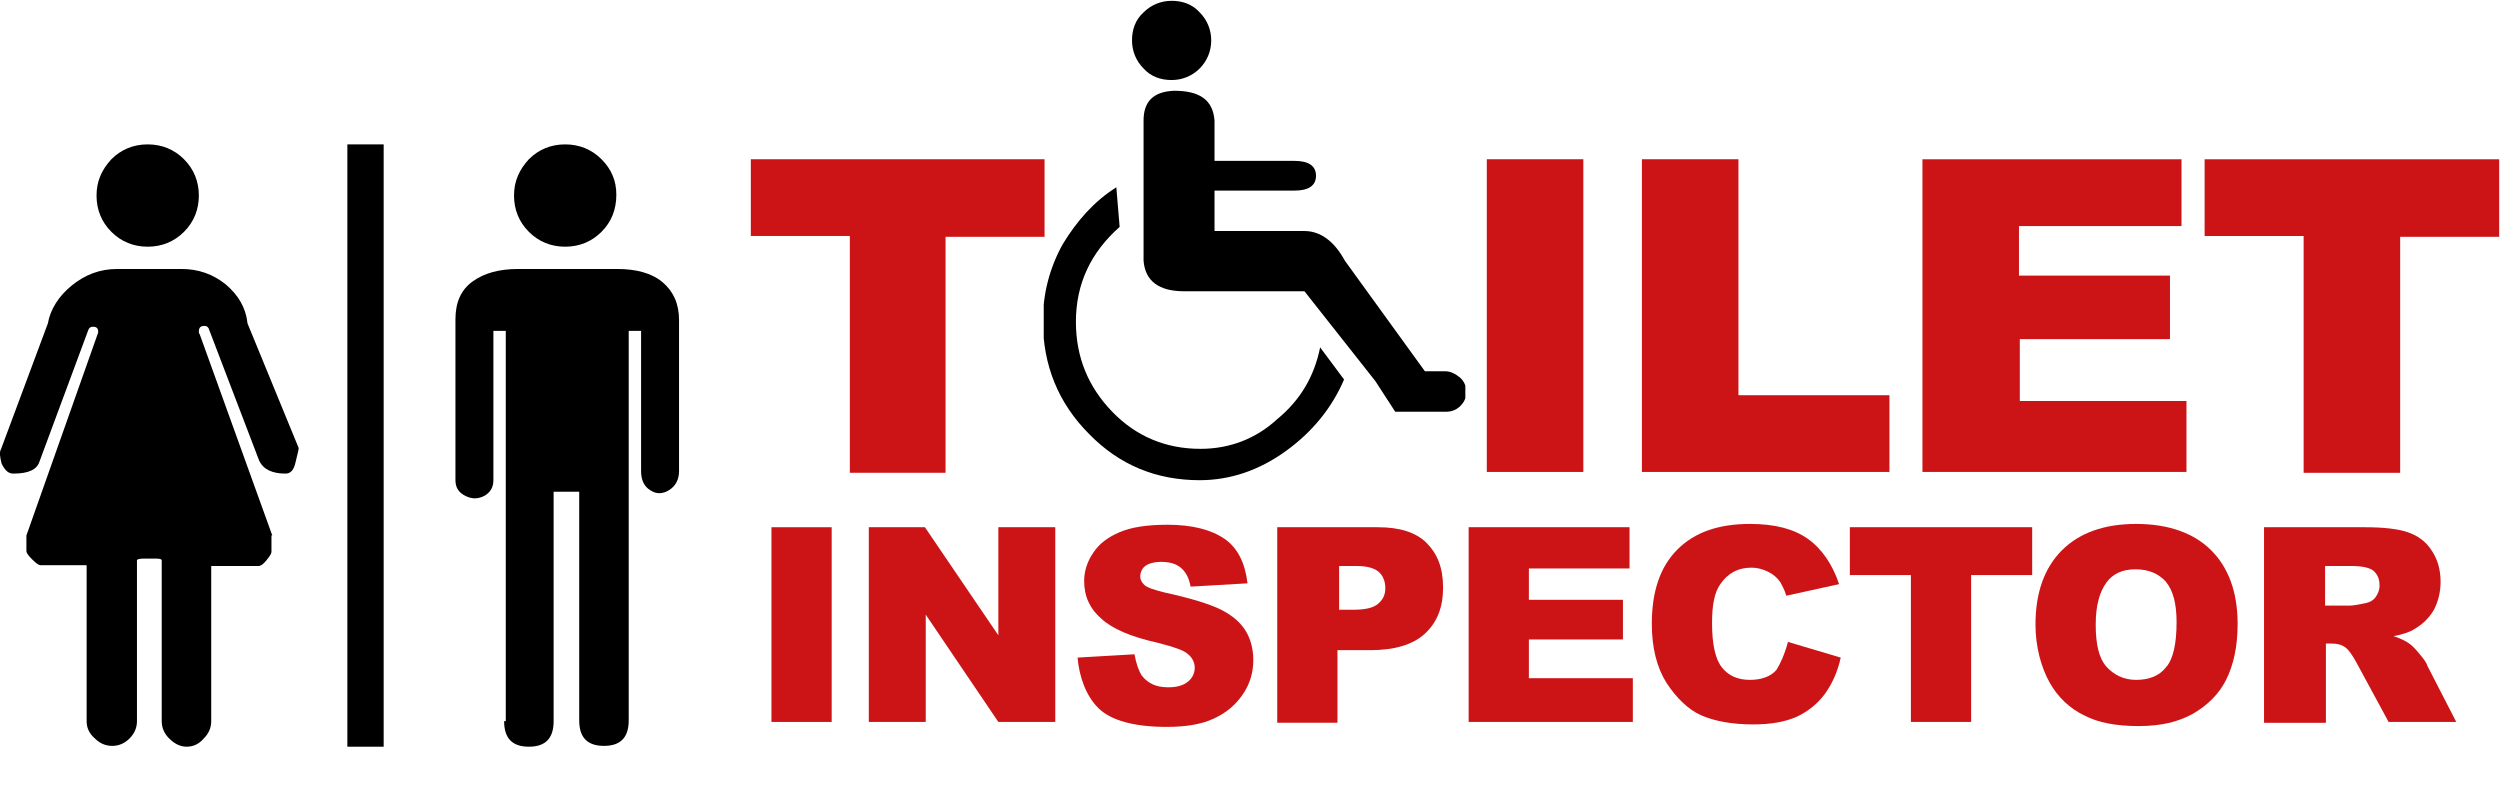
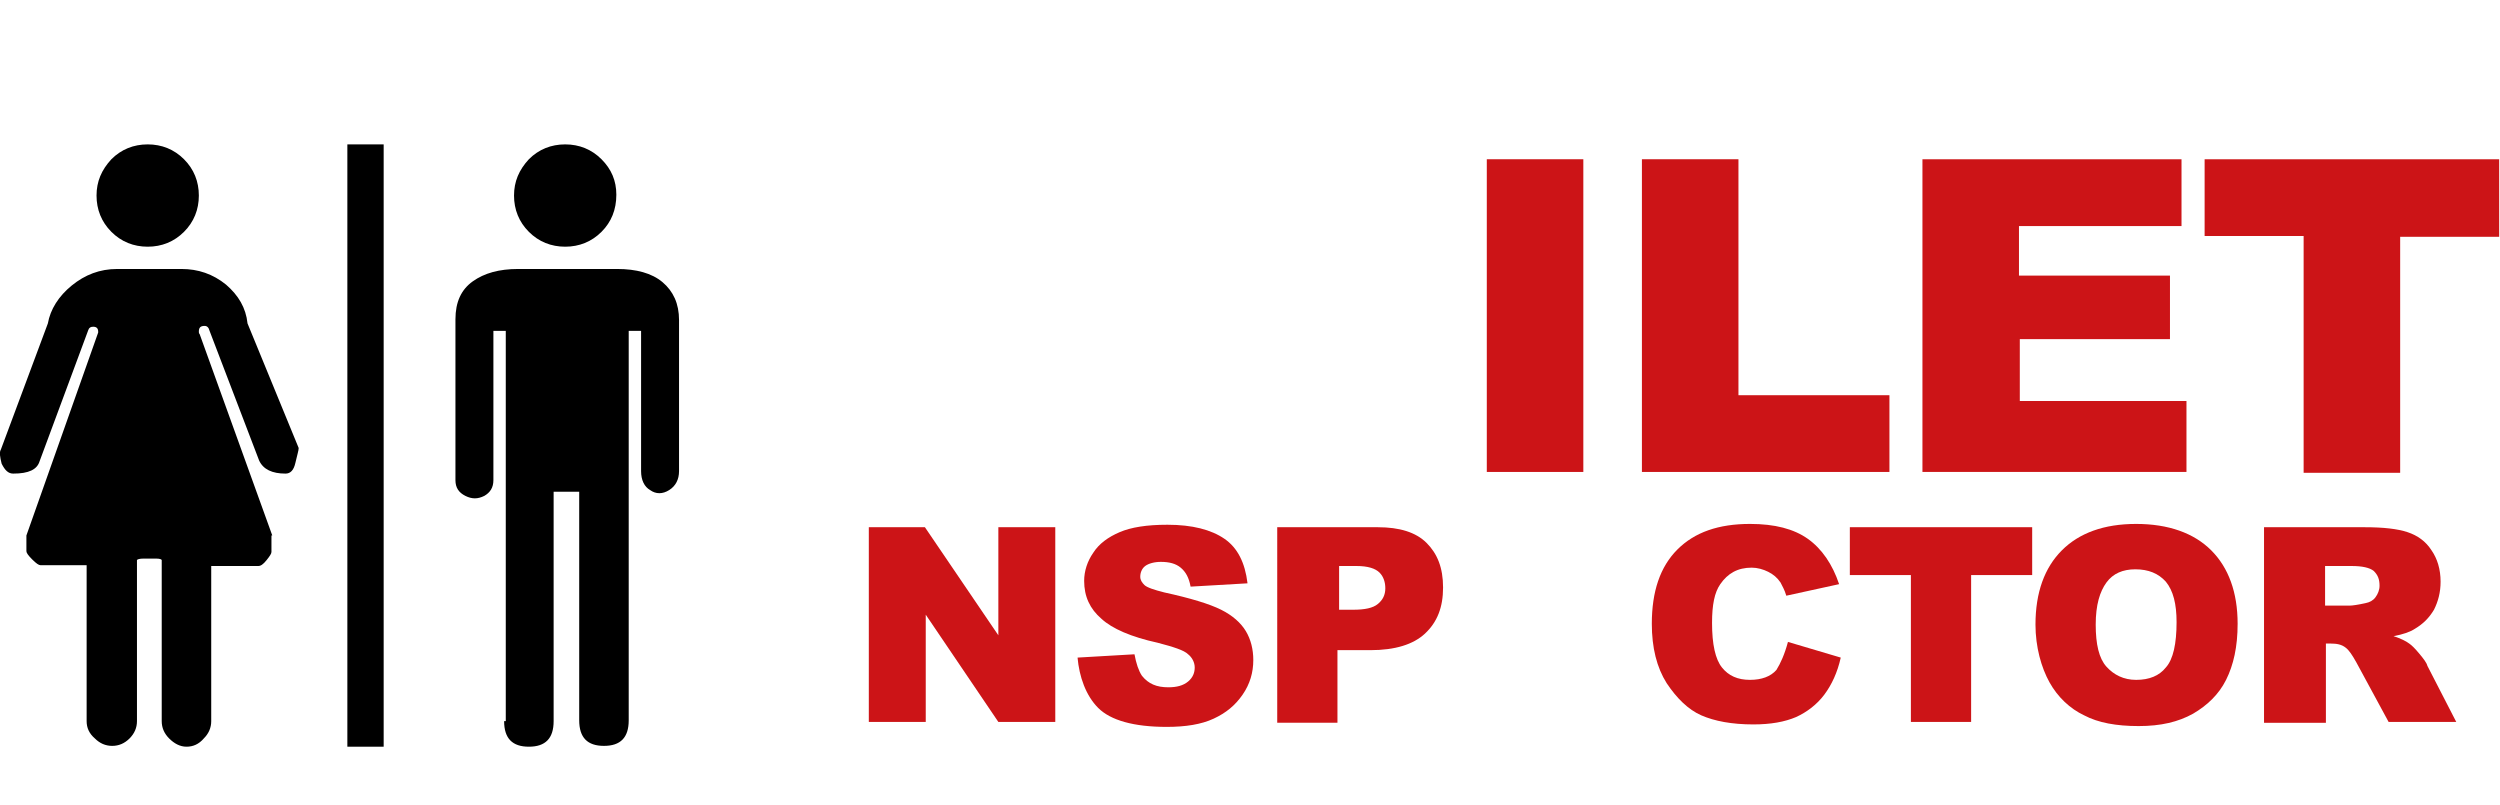
<svg xmlns="http://www.w3.org/2000/svg" xmlns:xlink="http://www.w3.org/1999/xlink" version="1.1" id="Layer_1" x="0px" y="0px" viewBox="0 0 303 97.6" style="enable-background:new 0 0 303 97.6;" xml:space="preserve">
  <g id="XMLID_48_">
    <g id="XMLID_11_">
      <path id="XMLID_20_" d="M61.1,87.4c0,2.1,1,3.1,3,3.1c2,0,3-1,3-3.1V59.6h3.1v27.7c0,2.1,1,3.1,3,3.1c2,0,3-1,3-3.1V40.1h1.5v17    c0,1.1,0.4,1.9,1.1,2.3c0.7,0.5,1.5,0.5,2.3,0c0.8-0.5,1.2-1.3,1.2-2.3V38.8c0-2-0.7-3.5-2-4.6c-1.3-1.1-3.2-1.6-5.5-1.6h-12    c-2.3,0-4.1,0.5-5.5,1.5c-1.4,1-2.1,2.5-2.1,4.6v19.5c0,0.9,0.4,1.5,1.2,1.9c0.8,0.4,1.5,0.4,2.3,0c0.7-0.4,1.1-1,1.1-1.9V40.1    h1.5V87.4z M61.1,87.4" />
      <path id="XMLID_16_" d="M62.3,23.7c0,1.7,0.6,3.2,1.8,4.4c1.2,1.2,2.7,1.8,4.4,1.8c1.7,0,3.2-0.6,4.4-1.8c1.2-1.2,1.8-2.7,1.8-4.5    c0-1.7-0.6-3.1-1.8-4.3c-1.2-1.2-2.7-1.8-4.4-1.8c-1.7,0-3.2,0.6-4.4,1.8C62.9,20.6,62.3,22,62.3,23.7L62.3,23.7z M62.3,23.7" />
    </g>
    <g id="XMLID_12_">
      <path id="XMLID_18_" d="M33,64.9l-8.8-24.4c-0.1-0.1-0.1-0.2-0.1-0.3c0-0.5,0.2-0.7,0.7-0.7c0.3,0,0.5,0.2,0.6,0.6l6,15.7    c0.5,1.1,1.6,1.6,3.2,1.6c0.6,0,1-0.4,1.2-1.3c0.2-0.9,0.4-1.5,0.4-1.8l-6.2-15.1c-0.2-1.9-1.1-3.4-2.6-4.7    c-1.6-1.3-3.4-1.9-5.4-1.9h-7.8c-2.1,0-3.9,0.7-5.5,2c-1.6,1.3-2.6,2.9-2.9,4.6L0.1,54.5c-0.2,0.3-0.1,0.9,0.1,1.7    C0.6,57,1,57.4,1.6,57.4c1.9,0,2.9-0.5,3.2-1.5l5.9-15.9c0.1-0.3,0.3-0.4,0.6-0.4c0.4,0,0.6,0.2,0.6,0.6v0.1L3.2,64.9v1.9    c0,0.2,0.2,0.5,0.7,1c0.5,0.5,0.8,0.7,1,0.7h5.6v18.9c0,0.8,0.3,1.5,1,2.1c0.6,0.6,1.3,0.9,2.1,0.9c0.8,0,1.5-0.3,2.1-0.9    c0.6-0.6,0.9-1.3,0.9-2.1V67.9c0-0.1,0.3-0.2,0.8-0.2c0.5,0,1.1,0,1.5,0c0.5,0,0.7,0.1,0.7,0.2v19.5c0,0.8,0.3,1.5,0.9,2.1    c0.6,0.6,1.3,1,2.1,1c0.8,0,1.5-0.3,2.1-1c0.6-0.6,0.9-1.3,0.9-2.1V68.6h5.7c0.3,0,0.6-0.2,1-0.7c0.4-0.5,0.6-0.8,0.6-1V64.9z     M33,64.9" />
      <path id="XMLID_15_" d="M11.7,23.7c0,1.7,0.6,3.2,1.8,4.4c1.2,1.2,2.7,1.8,4.4,1.8c1.7,0,3.2-0.6,4.4-1.8c1.2-1.2,1.8-2.7,1.8-4.4    c0-1.7-0.6-3.2-1.8-4.4c-1.2-1.2-2.7-1.8-4.4-1.8c-1.7,0-3.2,0.6-4.4,1.8C12.3,20.6,11.7,22,11.7,23.7L11.7,23.7z M11.7,23.7" />
    </g>
    <rect id="XMLID_1_" x="42.1" y="17.5" width="4.4" height="73" />
    <g id="XMLID_10_">
-       <path id="XMLID_79_" style="fill:#CC1417;" d="M91,19.3h35.6v9.4h-12v28.6H103V28.6H91V19.3z" />
      <path id="XMLID_81_" style="fill:#CC1417;" d="M180.2,19.3h11.7v37.9h-11.7V19.3z" />
      <path id="XMLID_83_" style="fill:#CC1417;" d="M199,19.3h11.7v28.6H229v9.3h-30V19.3z" />
      <path id="XMLID_85_" style="fill:#CC1417;" d="M233,19.3h31.4v8.1h-19.7v6H263v7.7h-18.2v7.5H265v8.6h-32V19.3z" />
      <path id="XMLID_87_" style="fill:#CC1417;" d="M267.3,19.3h35.6v9.4h-12v28.6h-11.7V28.6h-12V19.3z" />
    </g>
    <g id="XMLID_25_">
-       <path id="XMLID_34_" d="M142,9.7c1.3,0,2.5-0.5,3.4-1.4c0.9-0.9,1.4-2.1,1.4-3.4c0-1.3-0.5-2.5-1.4-3.4c-0.9-1-2.1-1.4-3.4-1.4    c-1.3,0-2.5,0.5-3.4,1.4c-1,0.9-1.4,2.1-1.4,3.4c0,1.3,0.5,2.5,1.4,3.4C139.5,9.3,140.7,9.7,142,9.7L142,9.7z M142,9.7" />
      <g id="XMLID_26_">
        <defs>
-           <rect id="XMLID_13_" x="126.5" width="51.1" height="58.5" />
-         </defs>
+           </defs>
        <clipPath id="XMLID_95_">
          <use xlink:href="#XMLID_13_" style="overflow:visible;" />
        </clipPath>
        <path id="XMLID_31_" style="clip-path:url(#XMLID_95_);" d="M145.5,54.4c-4.2,0-7.8-1.5-10.7-4.5c-2.9-3-4.4-6.6-4.4-10.9     c0-4.6,1.8-8.4,5.3-11.5l-0.4-4.8c-2.7,1.7-4.8,4.1-6.5,6.9c-1.6,2.9-2.4,6-2.4,9.3c0,5.4,1.9,10,5.6,13.7     c3.7,3.8,8.2,5.6,13.4,5.6c3.7,0,7.2-1.2,10.4-3.5c3.2-2.3,5.6-5.2,7.1-8.7l-2.9-3.9c-0.7,3.5-2.4,6.4-5.2,8.7     C152.2,53.2,149,54.4,145.5,54.4L145.5,54.4z M145.5,54.4" />
        <path id="XMLID_28_" style="clip-path:url(#XMLID_95_);" d="M175.2,45h-2.5l-9.7-13.4c-1.3-2.4-3-3.6-4.9-3.6h-10.9v-4.9h9.7     c1.7,0,2.6-0.6,2.6-1.8c0-1.2-0.9-1.8-2.6-1.8h-9.7v-4.9c-0.2-2.5-1.8-3.6-4.9-3.6c-2.5,0.1-3.7,1.3-3.7,3.6v17     c0.2,2.5,1.9,3.7,4.9,3.7h14.6l8.6,10.9l2.4,3.7h6.2c0.6,0,1.2-0.2,1.7-0.7c0.5-0.5,0.7-1,0.7-1.7c0-0.7-0.2-1.2-0.7-1.7     C176.4,45.3,175.8,45,175.2,45L175.2,45z M175.2,45" />
      </g>
    </g>
    <g id="XMLID_24_">
-       <path id="XMLID_58_" style="fill:#CC1417;" d="M93.5,63.9h7.3v23.6h-7.3V63.9z" />
      <path id="XMLID_60_" style="fill:#CC1417;" d="M105.3,63.9h6.8l8.9,13.1V63.9h6.9v23.6H121l-8.8-13v13h-6.9V63.9z" />
      <path id="XMLID_62_" style="fill:#CC1417;" d="M130.6,79.7l6.9-0.4c0.2,1.1,0.5,2,0.9,2.6c0.8,1,1.8,1.4,3.2,1.4    c1,0,1.8-0.2,2.4-0.7s0.8-1.1,0.8-1.7c0-0.6-0.3-1.2-0.8-1.6c-0.5-0.5-1.8-0.9-3.7-1.4c-3.2-0.7-5.5-1.7-6.8-2.9    c-1.4-1.2-2.1-2.7-2.1-4.6c0-1.2,0.4-2.4,1.1-3.4c0.7-1.1,1.8-1.9,3.2-2.5c1.4-0.6,3.3-0.9,5.8-0.9c3,0,5.3,0.6,6.9,1.7    s2.5,2.9,2.8,5.4l-6.9,0.4c-0.2-1.1-0.6-1.8-1.2-2.3c-0.6-0.5-1.4-0.7-2.4-0.7c-0.8,0-1.5,0.2-1.9,0.5s-0.6,0.8-0.6,1.3    c0,0.4,0.2,0.7,0.5,1c0.3,0.3,1.2,0.6,2.4,0.9c3.2,0.7,5.5,1.4,6.9,2.1c1.4,0.7,2.4,1.6,3,2.6c0.6,1,0.9,2.2,0.9,3.5    c0,1.5-0.4,2.9-1.3,4.2s-2,2.2-3.5,2.9c-1.5,0.7-3.4,1-5.7,1c-4,0-6.8-0.8-8.3-2.3S130.8,82,130.6,79.7z" />
      <path id="XMLID_64_" style="fill:#CC1417;" d="M154.9,63.9H167c2.6,0,4.6,0.6,5.9,1.9c1.3,1.3,2,3,2,5.4c0,2.4-0.7,4.2-2.2,5.6    c-1.4,1.3-3.6,2-6.6,2h-4v8.8h-7.3V63.9z M162.2,73.9h1.8c1.4,0,2.4-0.2,3-0.7s0.9-1.1,0.9-1.9c0-0.7-0.2-1.4-0.7-1.9    s-1.4-0.8-2.8-0.8h-2.1V73.9z" />
-       <path id="XMLID_67_" style="fill:#CC1417;" d="M177.9,63.9h19.6v5h-12.2v3.8h11.4v4.8h-11.4v4.7h12.6v5.3h-19.9V63.9z" />
      <path id="XMLID_69_" style="fill:#CC1417;" d="M216.7,77.8l6.4,1.9c-0.4,1.8-1.1,3.3-2,4.5s-2.1,2.1-3.4,2.7    c-1.4,0.6-3.1,0.9-5.2,0.9c-2.6,0-4.7-0.4-6.3-1.1c-1.6-0.7-3-2.1-4.2-3.9c-1.2-1.9-1.8-4.3-1.8-7.2c0-3.9,1-6.9,3.1-9    c2.1-2.1,5-3.1,8.8-3.1c3,0,5.3,0.6,7,1.8c1.7,1.2,3,3.1,3.8,5.5l-6.4,1.4c-0.2-0.7-0.5-1.2-0.7-1.6c-0.4-0.6-0.9-1-1.5-1.3    s-1.3-0.5-2-0.5c-1.7,0-2.9,0.7-3.8,2c-0.7,1-1,2.5-1,4.7c0,2.6,0.4,4.4,1.2,5.4c0.8,1,1.9,1.5,3.4,1.5c1.4,0,2.5-0.4,3.2-1.2    C215.8,80.4,216.3,79.3,216.7,77.8z" />
      <path id="XMLID_71_" style="fill:#CC1417;" d="M224.1,63.9h22.2v5.8h-7.4v17.8h-7.3V69.7h-7.4V63.9z" />
      <path id="XMLID_73_" style="fill:#CC1417;" d="M246.7,75.7c0-3.9,1.1-6.9,3.2-9s5.1-3.2,9-3.2c3.9,0,7,1.1,9.1,3.2    c2.1,2.1,3.2,5.1,3.2,8.9c0,2.8-0.5,5-1.4,6.8c-0.9,1.8-2.3,3.1-4,4.1c-1.8,1-3.9,1.5-6.6,1.5c-2.7,0-4.9-0.4-6.6-1.3    c-1.7-0.8-3.2-2.2-4.2-4S246.7,78.4,246.7,75.7z M254,75.7c0,2.4,0.4,4.1,1.3,5.1c0.9,1,2.1,1.6,3.6,1.6c1.6,0,2.8-0.5,3.6-1.5    c0.9-1,1.3-2.9,1.3-5.5c0-2.2-0.4-3.8-1.3-4.9c-0.9-1-2.1-1.5-3.7-1.5c-1.5,0-2.7,0.5-3.5,1.6S254,73.3,254,75.7z" />
      <path id="XMLID_76_" style="fill:#CC1417;" d="M274.4,87.5V63.9h12.2c2.3,0,4,0.2,5.2,0.6s2.2,1.1,2.9,2.2c0.7,1,1.1,2.3,1.1,3.8    c0,1.3-0.3,2.4-0.8,3.4c-0.6,1-1.3,1.7-2.3,2.3c-0.6,0.4-1.5,0.7-2.6,0.9c0.9,0.3,1.5,0.6,1.9,0.9c0.3,0.2,0.7,0.6,1.2,1.2    c0.5,0.6,0.9,1.1,1,1.5l3.5,6.8h-8.2l-3.9-7.2c-0.5-0.9-0.9-1.5-1.3-1.8c-0.5-0.4-1.1-0.5-1.8-0.5h-0.6v9.6H274.4z M281.7,73.4    h3.1c0.3,0,1-0.1,1.9-0.3c0.5-0.1,0.9-0.3,1.2-0.7c0.3-0.4,0.5-0.9,0.5-1.4c0-0.8-0.2-1.3-0.7-1.8c-0.5-0.4-1.4-0.6-2.7-0.6h-3.2    V73.4z" />
    </g>
  </g>
  <g id="XMLID_57_">
</g>
  <g id="XMLID_89_">
</g>
  <g id="XMLID_90_">
</g>
  <g id="XMLID_91_">
</g>
  <g id="XMLID_92_">
</g>
  <g id="XMLID_93_">
</g>
</svg>